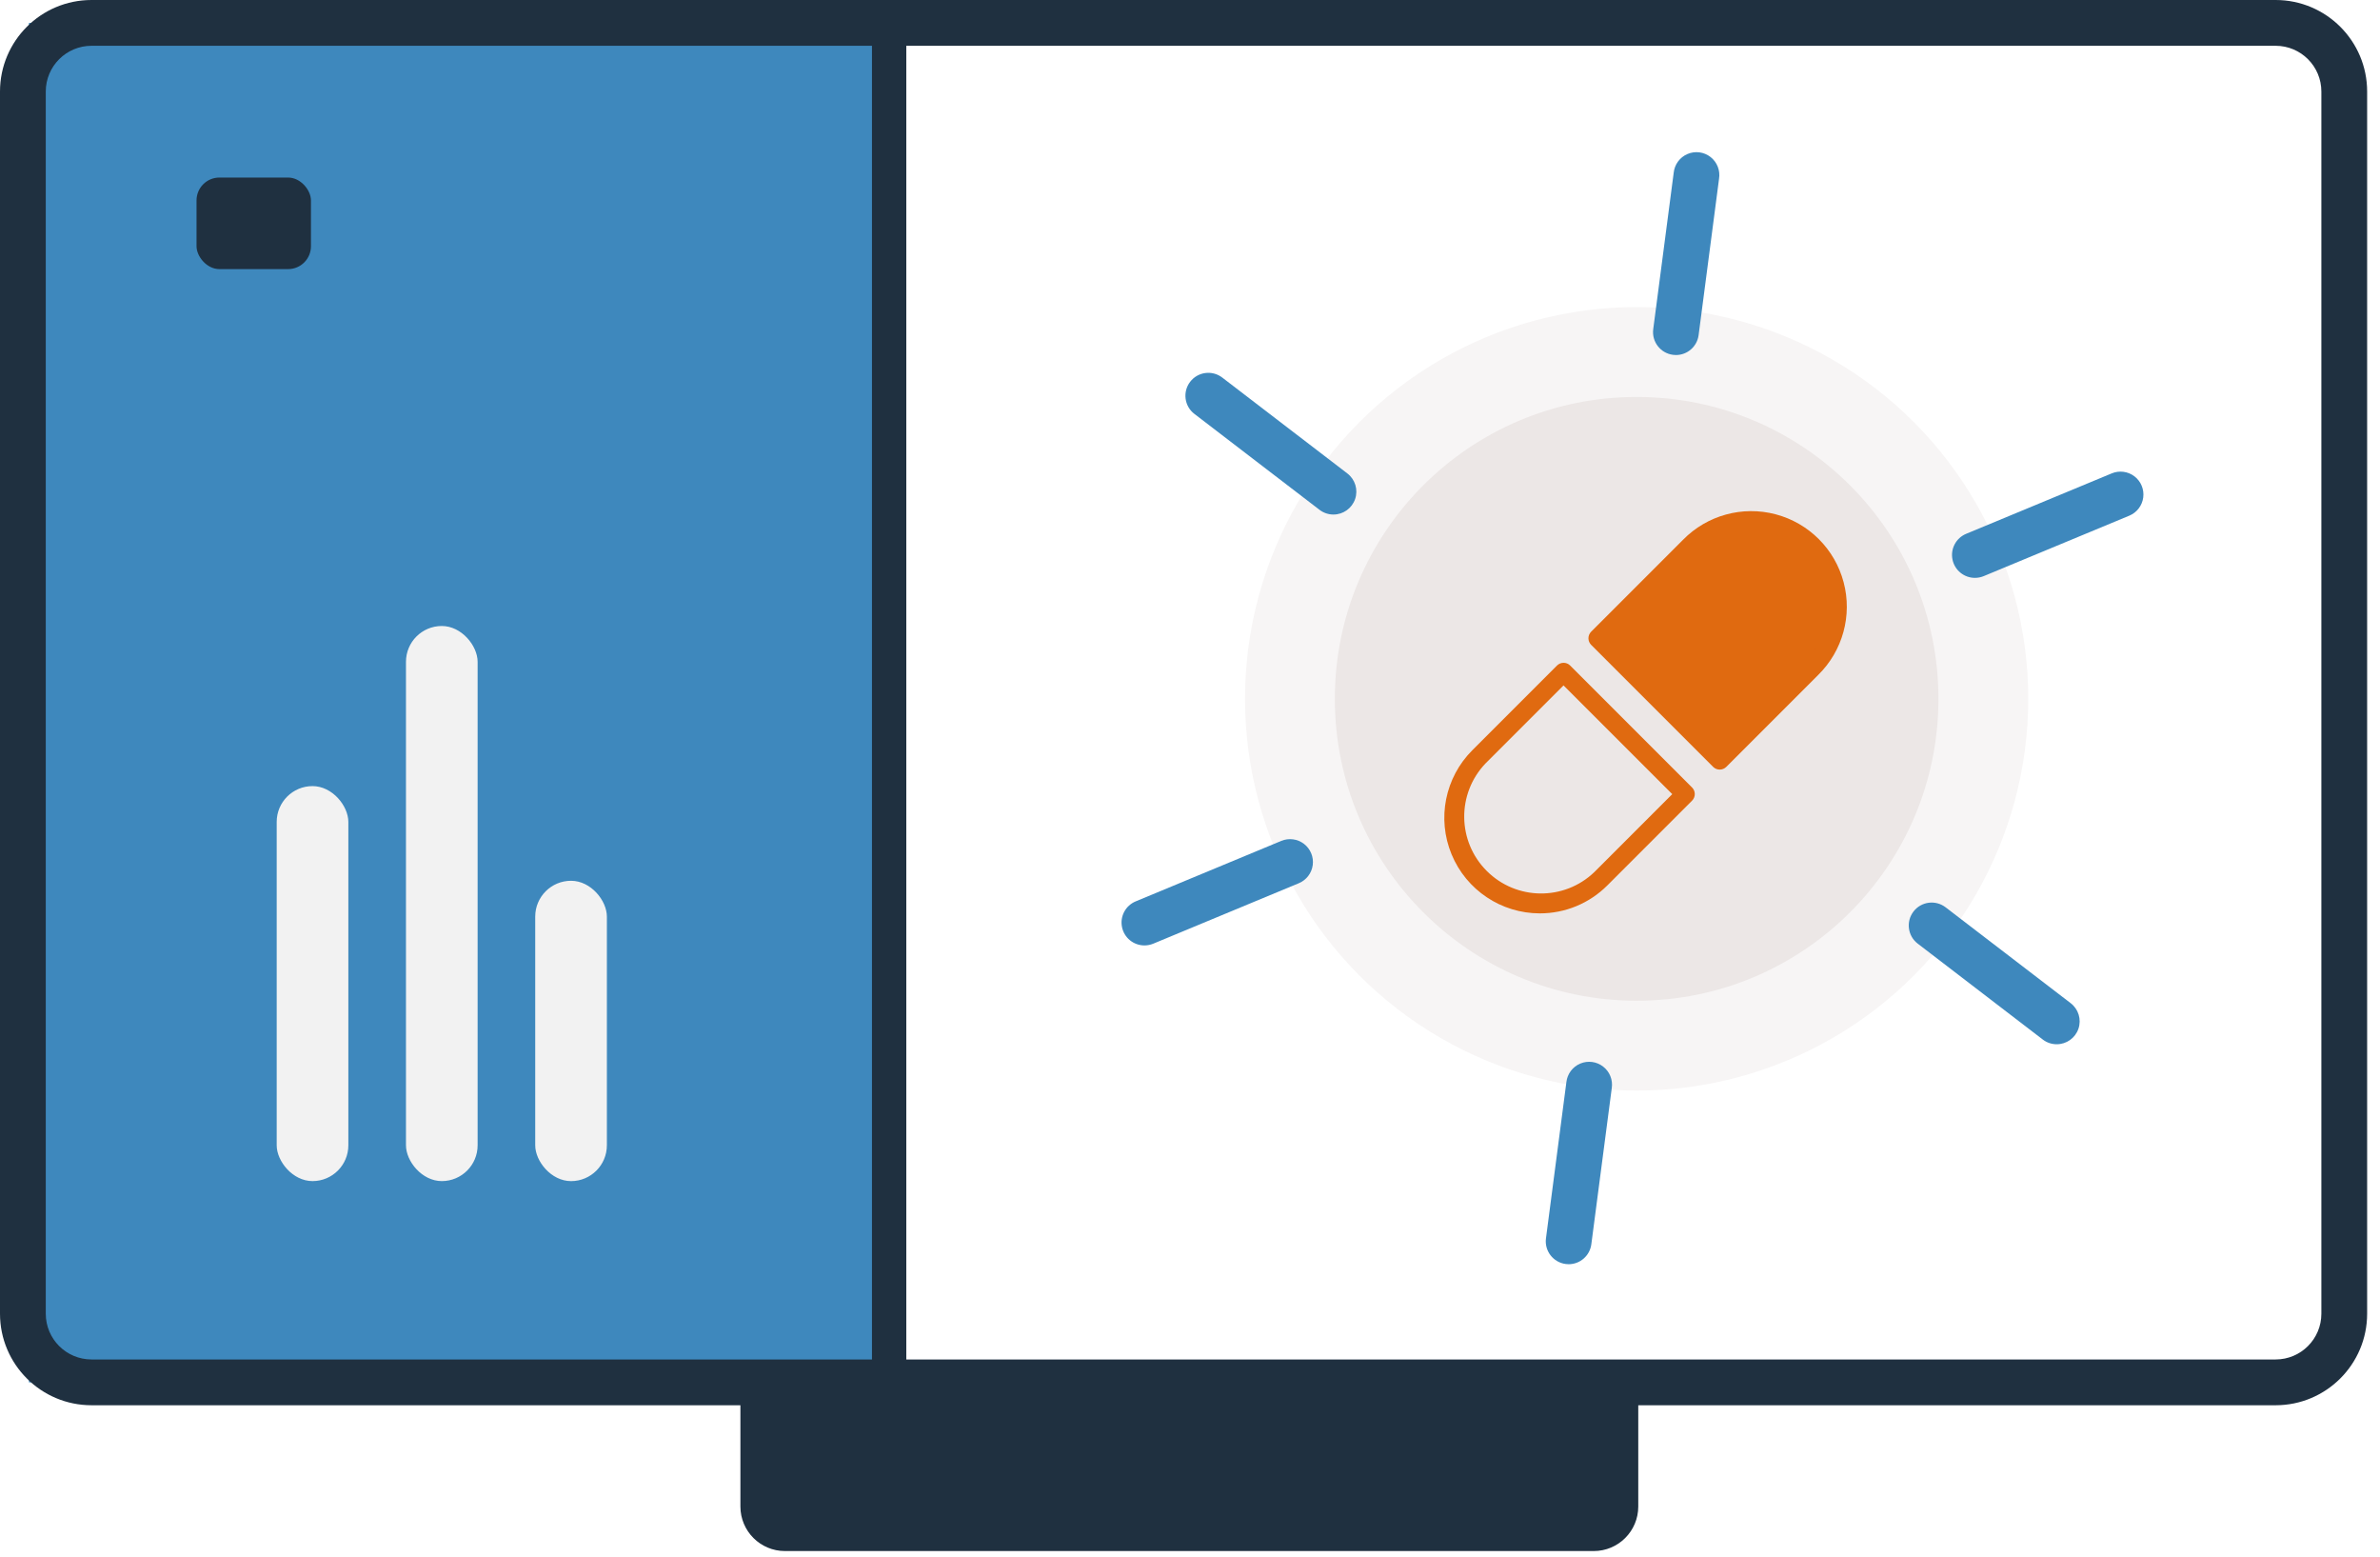
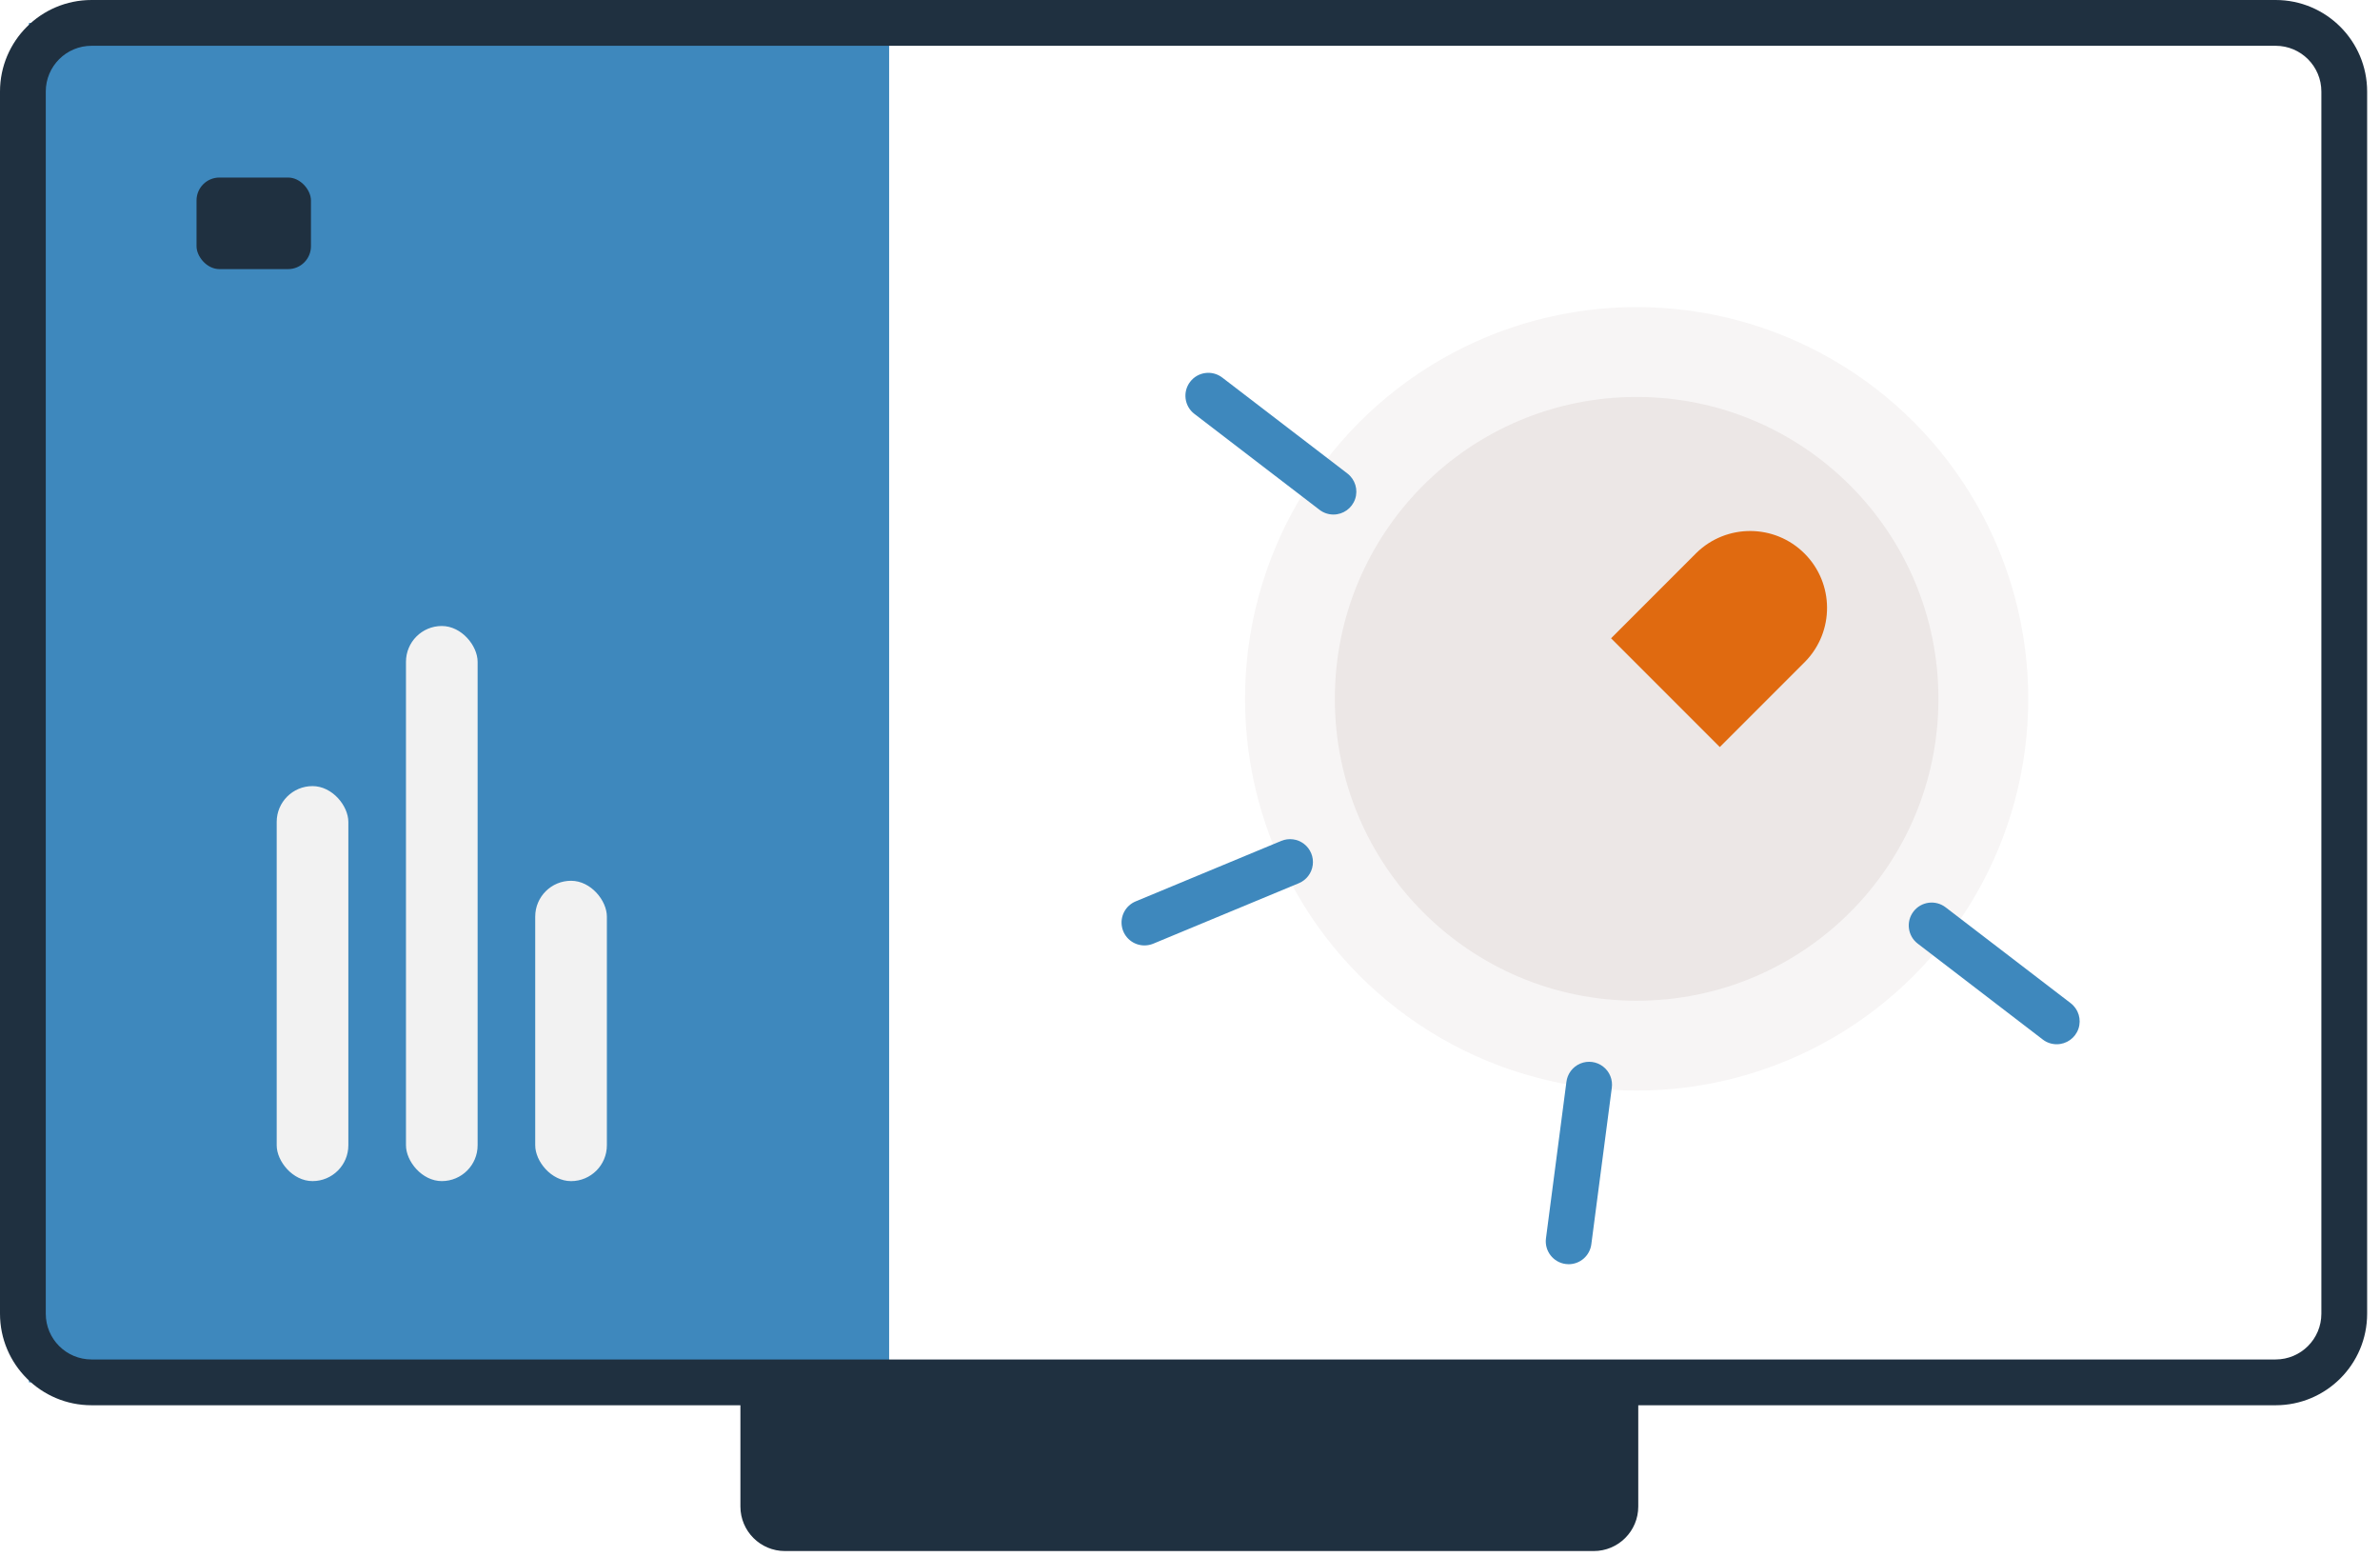
<svg xmlns="http://www.w3.org/2000/svg" width="104px" height="68px" viewBox="0 0 104 68" version="1.1">
  <g id="UI-Design" stroke="none" stroke-width="1" fill="none" fill-rule="evenodd">
    <g id="UI---Desktop---About" transform="translate(-668, -1371)" fill-rule="nonzero">
      <g id="prod-launch" transform="translate(668, 1371)">
        <rect id="Rectangle" fill="#3E88BD" x="1.264" y="1" width="37.589" height="59.387" />
        <path d="M32.356,59.756 L71.408,59.756 C71.507,59.756 71.588,59.837 71.588,59.936 L71.588,65.81 C71.588,66.885 70.717,67.756 69.642,67.756 L34.3,67.756 C33.225,67.756 32.354,66.885 32.354,65.81 L32.354,59.756 L32.356,59.756 Z" id="Path" fill="#1F3040" />
        <path d="M99.438,61.387 L4,61.387 C1.791,61.387 0,59.596 0,57.387 L0,4 C0,1.791 1.791,0 4,0 L99.438,0 C101.647,0 103.438,1.791 103.438,4 L103.438,57.387 C103.438,59.596 101.647,61.387 99.438,61.387 Z M4,2 C2.895,2 2,2.895 2,4 L2,57.387 C2,58.492 2.895,59.387 4,59.387 L99.438,59.387 C100.543,59.387 101.438,58.492 101.438,57.387 L101.438,4 C101.438,2.895 100.543,2 99.438,2 L4,2 Z" id="Shape" fill="#1F3040" />
        <circle id="Oval" fill="#F7F5F5" cx="71.517" cy="30.528" r="17.113" />
        <circle id="Oval" fill="#ECE7E6" cx="71.517" cy="30.528" r="13.188" />
-         <path d="M67.288,39.9 C65.599,39.9 64.077,38.883 63.431,37.323 C62.784,35.763 63.142,33.968 64.336,32.774 L68.036,29.074 C68.113,28.997 68.217,28.954 68.325,28.954 L68.325,28.954 C68.433,28.953 68.537,28.997 68.613,29.074 L73.938,34.4 C74.015,34.476 74.058,34.58 74.058,34.688 C74.058,34.797 74.015,34.901 73.938,34.977 L70.238,38.677 C69.456,39.461 68.395,39.901 67.288,39.9 L67.288,39.9 Z M68.322,29.942 L64.912,33.351 C63.652,34.672 63.676,36.757 64.968,38.047 C66.259,39.338 68.344,39.361 69.664,38.1 L73.073,34.691 L68.322,29.942 Z" id="Shape" fill="#E06A10" />
-         <path d="M75.147,33.619 C75.039,33.619 74.935,33.576 74.859,33.5 L69.53,28.171 C69.371,28.011 69.371,27.754 69.53,27.594 L73.545,23.579 C74.596,22.508 76.142,22.083 77.593,22.467 C79.045,22.851 80.178,23.984 80.562,25.435 C80.947,26.887 80.522,28.432 79.451,29.484 L75.435,33.5 C75.359,33.576 75.255,33.619 75.147,33.619 Z" id="Path" fill="#E06A10" />
        <path d="M70.4,27.883 L75.151,32.634 L78.878,28.907 C80.167,27.591 80.156,25.482 78.853,24.18 C77.55,22.878 75.442,22.867 74.126,24.156 L70.4,27.883 Z" id="Path" fill="#E06A10" />
        <path d="M58.268,22.477 C58.048,22.477 57.835,22.405 57.66,22.271 L52.192,18.081 C51.753,17.745 51.67,17.117 52.007,16.678 C52.343,16.24 52.97,16.157 53.409,16.493 L58.877,20.683 C59.217,20.944 59.354,21.392 59.216,21.798 C59.078,22.204 58.697,22.477 58.268,22.477 L58.268,22.477 Z" id="Path" fill="#3E88BD" />
        <path d="M50.01,41.3 C49.533,41.301 49.121,40.964 49.028,40.496 C48.934,40.028 49.185,39.559 49.626,39.376 L55.988,36.734 C56.318,36.597 56.696,36.646 56.98,36.863 C57.264,37.081 57.41,37.433 57.364,37.787 C57.318,38.142 57.086,38.445 56.756,38.582 L50.394,41.224 C50.272,41.274 50.142,41.3 50.01,41.3 Z" id="Path" fill="#3E88BD" />
        <path d="M68.547,55.226 C68.503,55.226 68.459,55.223 68.416,55.217 C67.869,55.145 67.483,54.643 67.555,54.096 L68.448,47.266 C68.49,46.908 68.722,46.601 69.054,46.461 C69.386,46.322 69.767,46.371 70.052,46.592 C70.338,46.812 70.482,47.168 70.431,47.525 L69.537,54.355 C69.472,54.853 69.049,55.225 68.547,55.226 Z" id="Path" fill="#3E88BD" />
        <path d="M89.871,45.617 C89.651,45.617 89.438,45.545 89.264,45.411 L83.8,41.222 C83.361,40.886 83.278,40.258 83.615,39.819 C83.951,39.381 84.578,39.298 85.017,39.634 L90.484,43.823 C90.824,44.084 90.961,44.532 90.823,44.938 C90.685,45.344 90.304,45.617 89.875,45.617 L89.871,45.617 Z" id="Path" fill="#3E88BD" />
-         <path d="M86.3,25.243 C85.823,25.244 85.411,24.907 85.318,24.439 C85.224,23.971 85.475,23.502 85.916,23.319 L92.278,20.679 C92.608,20.542 92.986,20.591 93.27,20.808 C93.554,21.025 93.7,21.377 93.654,21.732 C93.608,22.086 93.376,22.389 93.046,22.526 L86.684,25.167 C86.562,25.217 86.432,25.243 86.3,25.243 L86.3,25.243 Z" id="Path" fill="#3E88BD" />
-         <path d="M73.234,15.509 C73.191,15.509 73.147,15.506 73.104,15.5 C72.556,15.428 72.171,14.927 72.242,14.379 L73.136,7.549 C73.172,7.186 73.403,6.871 73.738,6.728 C74.074,6.584 74.461,6.635 74.748,6.86 C75.035,7.085 75.177,7.449 75.118,7.809 L74.225,14.639 C74.16,15.137 73.736,15.509 73.234,15.509 Z" id="Path" fill="#3E88BD" />
        <rect id="Rectangle" fill="#F2F2F2" x="12.091" y="34.34" width="3.131" height="17.255" rx="1.565" />
        <rect id="Rectangle" fill="#F2F2F2" x="17.74" y="27.346" width="3.131" height="24.249" rx="1.565" />
        <rect id="Rectangle" fill="#F2F2F2" x="23.388" y="38.476" width="3.131" height="13.12" rx="1.565" />
-         <rect id="Rectangle" fill="#1F3040" x="38.103" y="1" width="1.5" height="59.387" />
        <rect id="Rectangle" fill="#1F3040" x="8.588" y="7.756" width="5" height="4" rx="1" />
      </g>
    </g>
  </g>
</svg>